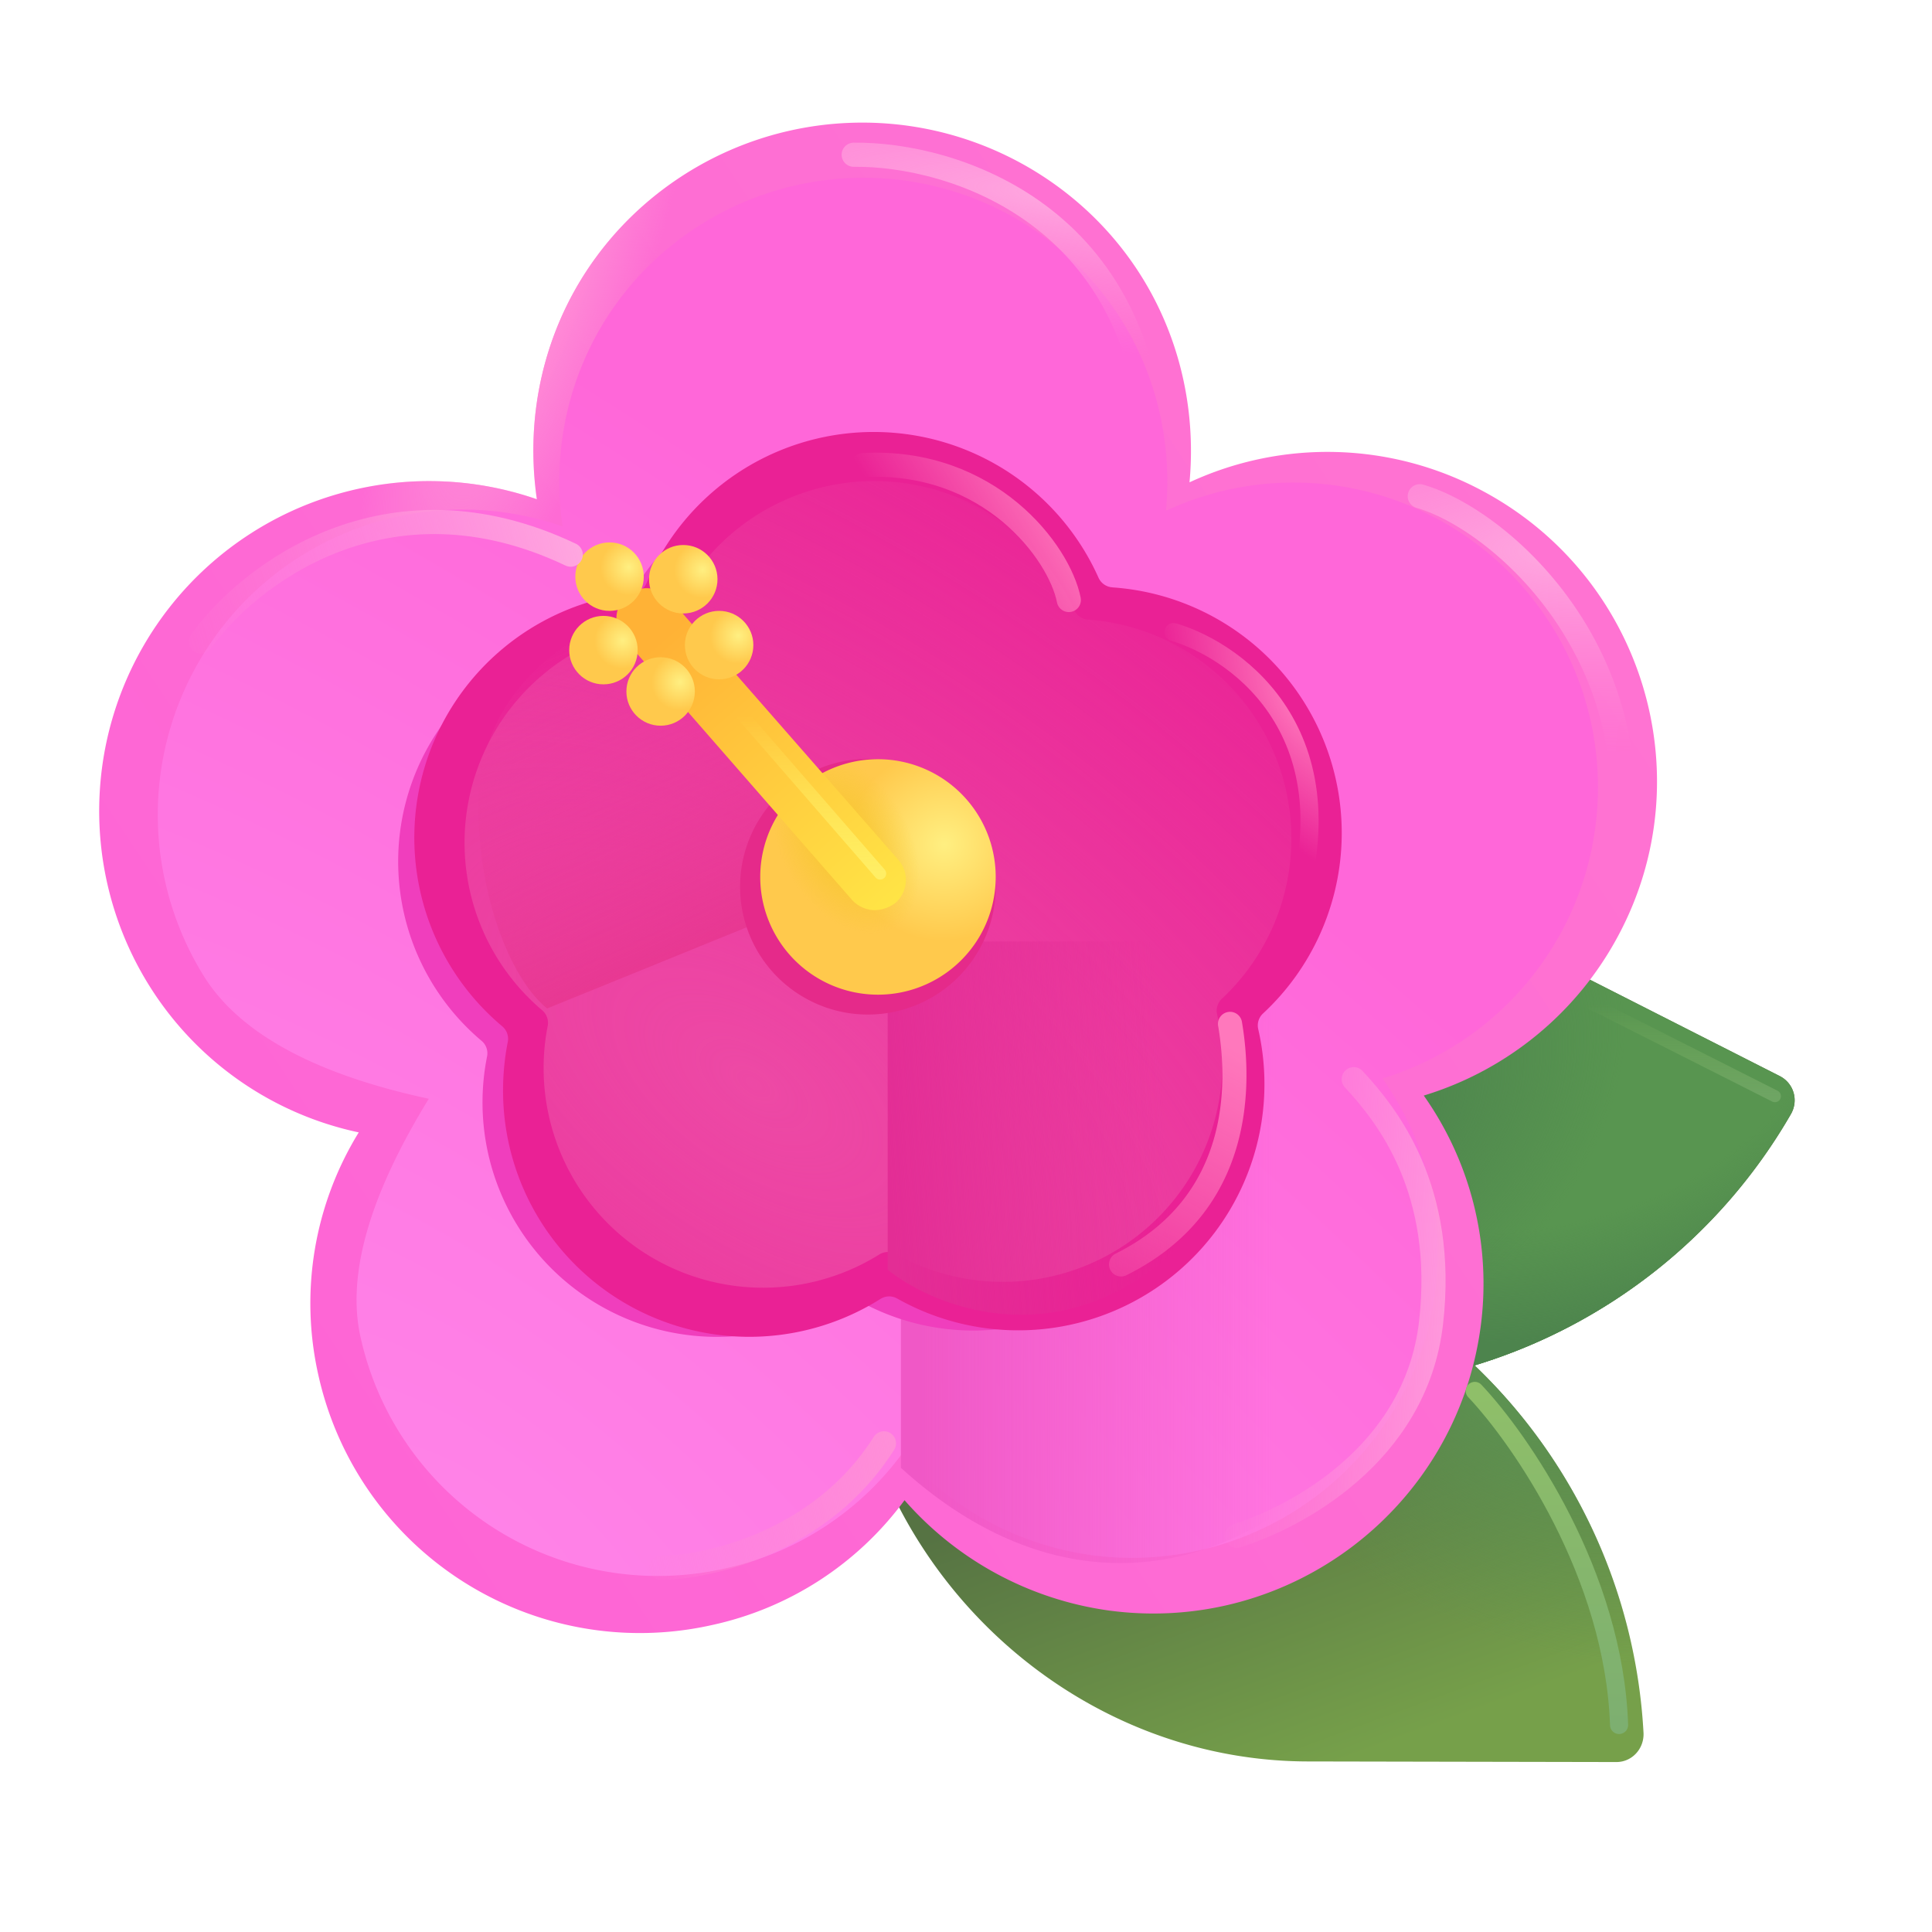
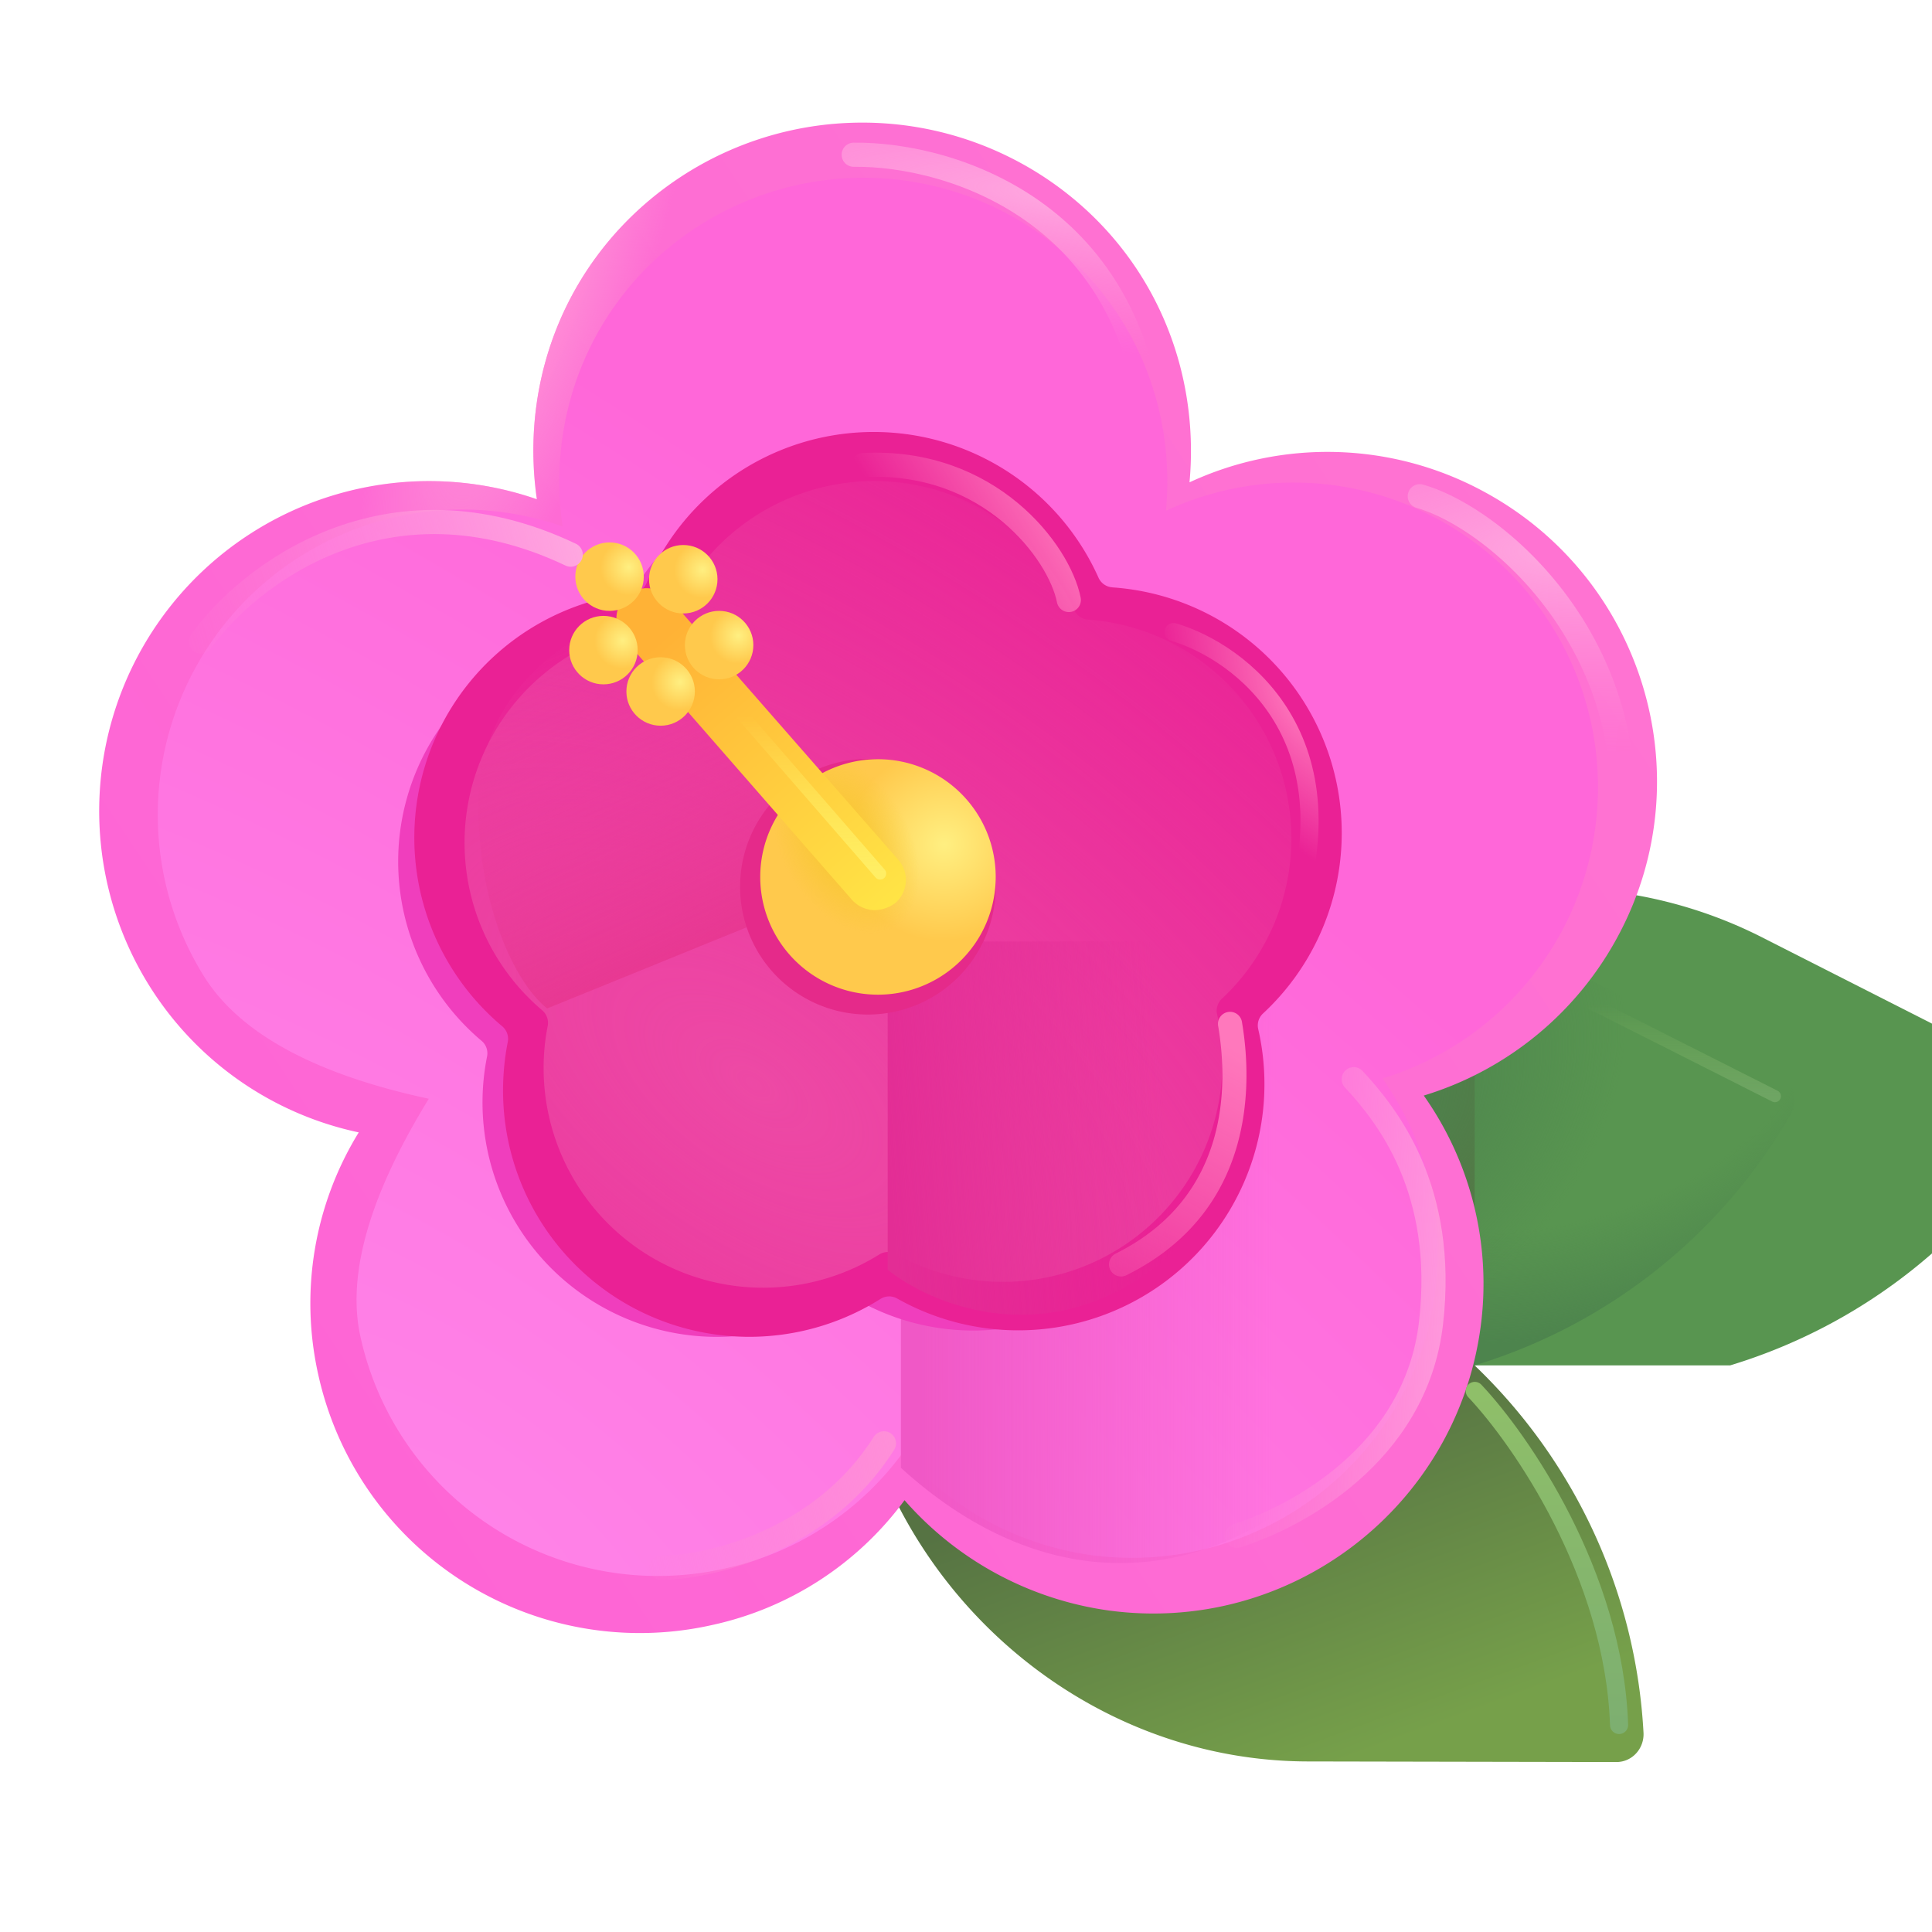
<svg xmlns="http://www.w3.org/2000/svg" fill="none" viewBox="0 0 32 32">
  <path fill="url(#svg-029f3c0b-a9f9-49c9-8d27-13ea915f2378-a)" d="M24.892 15.495c-3.7-1.85-8.39-.31-10.33 3.51l-.35.68a.5.5 0 0 0 .023.502.5.5 0 0 0-.223.418v.76c0 4.28 3.48 7.78 7.61 7.81l5.15.01c.26 0 .46-.22.45-.48a9.1 9.1 0 0 0-2.798-6.09 9.1 9.1 0 0 0 5.238-4.16.45.45 0 0 0-.18-.63z" />
-   <path fill="url(#svg-0c195e88-8c42-402b-8ca9-7bf7989d519e-b)" d="M24.892 15.495c-3.7-1.85-8.39-.31-10.33 3.51l-.35.68a.5.5 0 0 0 .023.502.5.5 0 0 0-.223.418v.76c0 4.28 3.48 7.78 7.61 7.81l5.15.01c.26 0 .46-.22.45-.48a9.1 9.1 0 0 0-2.798-6.09 9.1 9.1 0 0 0 5.238-4.16.45.45 0 0 0-.18-.63z" />
-   <path fill="#589550" d="M24.425 22.615h-4.233v-7.78a7.52 7.52 0 0 1 4.7.66l4.59 2.33c.23.12.31.4.18.63a9.1 9.1 0 0 1-5.238 4.16" />
+   <path fill="#589550" d="M24.425 22.615v-7.78a7.52 7.52 0 0 1 4.7.66l4.59 2.33c.23.12.31.4.18.63a9.1 9.1 0 0 1-5.238 4.16" />
  <path fill="url(#svg-20b3753f-b33e-4399-a1c5-086e392b63ac-c)" d="M24.425 22.615h-4.233v-7.78a7.52 7.52 0 0 1 4.7.66l4.59 2.33c.23.12.31.4.18.63a9.1 9.1 0 0 1-5.238 4.16" />
  <path fill="url(#svg-ff3a41b3-d9e4-4b74-9595-2c34e3dff273-d)" d="M24.425 22.615h-4.233v-7.78a7.52 7.52 0 0 1 4.7.66l4.59 2.33c.23.12.31.4.18.63a9.1 9.1 0 0 1-5.238 4.16" />
  <path fill="url(#svg-2ce4a35b-bb01-4dd2-a9cf-b46db4ed106e-e)" d="M24.552 8.129a5.43 5.43 0 0 0-4.85-.14c.15-1.618-.4-3.286-1.68-4.484a5.48 5.48 0 0 0-7.73.25c-1.18 1.258-1.63 2.926-1.4 4.514a5.463 5.463 0 0 0-6.43 8.04 5.42 5.42 0 0 0 3.48 2.447 5.4 5.4 0 0 0-.67 4.015 5.454 5.454 0 0 0 6.52 4.145 5.37 5.37 0 0 0 3.19-2.068 5.5 5.5 0 0 0 3.39 1.828c2.99.4 5.74-1.698 6.15-4.684a5.4 5.4 0 0 0-.94-3.846 5.45 5.45 0 0 0 3.22-2.646c1.42-2.647.41-5.953-2.25-7.371" />
  <path fill="url(#svg-3c2463bc-de36-42e8-9160-de40bbdb4b5f-f)" d="M24.552 8.129a5.43 5.43 0 0 0-4.85-.14c.15-1.618-.4-3.286-1.68-4.484a5.48 5.48 0 0 0-7.73.25c-1.18 1.258-1.63 2.926-1.4 4.514a5.463 5.463 0 0 0-6.43 8.04 5.42 5.42 0 0 0 3.48 2.447 5.4 5.4 0 0 0-.67 4.015 5.454 5.454 0 0 0 6.52 4.145 5.37 5.37 0 0 0 3.19-2.068 5.5 5.5 0 0 0 3.39 1.828c2.99.4 5.74-1.698 6.15-4.684a5.4 5.4 0 0 0-.94-3.846 5.45 5.45 0 0 0 3.22-2.646c1.42-2.647.41-5.953-2.25-7.371" />
  <g filter="url(#svg-0a7e0cc6-e30a-4662-85e4-a0c13351b17d-g)">
    <path fill="url(#svg-6e2a3dbc-d8e8-4cc7-be03-dd6c7615c168-h)" d="M23.797 8.59a5.01 5.01 0 0 0-4.485-.13c.14-1.498-.37-3.042-1.553-4.151a5.064 5.064 0 0 0-7.147.23c-1.09 1.166-1.507 2.71-1.294 4.18A5.05 5.05 0 0 0 5 9.199a5.06 5.06 0 0 0-1.627 6.963c.749 1.211 2.444 1.76 3.729 2.037-.657 1.073-1.427 2.623-1.131 3.945a5.043 5.043 0 0 0 6.028 3.837 4.96 4.96 0 0 0 2.95-1.914 5.08 5.08 0 0 0 3.134 1.692 5.066 5.066 0 0 0 5.686-4.336 5 5 0 0 0-.87-3.56 5.044 5.044 0 0 0 .898-9.274" />
  </g>
  <g filter="url(#svg-6150e351-10a3-4a02-9ae5-502e48c173ac-i)">
    <path fill="url(#svg-8fb72f21-6d03-47dc-bf45-b8be66aafc2f-j)" d="M14.922 20.219v4.093c4.5 4.094 9.187-.687 8.75-4.093-.35-2.725-2.48-3.636-3.5-3.75z" />
  </g>
  <g filter="url(#svg-b84cbd34-8a9f-4a77-8b14-5c7a9daae417-k)">
    <path fill="#F03EBD" d="M17.613 10.321a.27.27 0 0 1-.229-.159 3.884 3.884 0 0 0-7.122.084.27.27 0 0 1-.22.164 3.884 3.884 0 0 0-2.065 6.83c.075.063.11.163.09.26a3.883 3.883 0 0 0 5.873 4.048.27.27 0 0 1 .278-.007 3.884 3.884 0 0 0 5.688-4.247.27.27 0 0 1 .08-.258 3.884 3.884 0 0 0-2.373-6.715" />
  </g>
  <path fill="#EA2195" d="M18.423 9.728a.27.27 0 0 1-.228-.159 4.079 4.079 0 0 0-7.486.089.27.27 0 0 1-.22.163A4.079 4.079 0 0 0 8.32 17a.27.27 0 0 1 .09.26q-.077.39-.078.803a4.078 4.078 0 0 0 6.252 3.451.27.27 0 0 1 .277-.006 4.078 4.078 0 0 0 5.979-4.463.27.27 0 0 1 .079-.258 4.078 4.078 0 0 0-2.494-7.058" />
  <g filter="url(#svg-fa3243f3-907e-4374-b64a-a369ef176261-l)">
    <path fill="url(#svg-475a512f-83ea-4f2a-b1ee-ae3974f79914-m)" d="M18.02 10.263a.27.27 0 0 1-.228-.16 3.637 3.637 0 0 0-6.66.08.27.27 0 0 1-.22.164 3.636 3.636 0 0 0-1.932 6.386c.075.064.11.163.092.26q-.068.34-.068.7a3.636 3.636 0 0 0 5.56 3.085.27.27 0 0 1 .277-.006 3.636 3.636 0 0 0 5.318-3.971.27.27 0 0 1 .08-.259 3.636 3.636 0 0 0-2.219-6.28" />
  </g>
  <g filter="url(#svg-86538a86-caef-48c7-9385-b88a9e9f12a3-n)">
    <path fill="url(#svg-d45d7b36-a50c-418b-a75e-aa2c8c5abe5f-o)" d="m14.016 14.688-4.953 2.015c-.542-.427-1.141-1.719-1.141-3.375 0-1.997 1.719-2.974 2.656-3.172z" />
  </g>
  <g filter="url(#svg-ff0058bc-1a59-4b31-82e7-f7c57adf48fb-p)">
    <path fill="url(#svg-8cbbda36-e615-472b-9c67-513c9a0e6b16-q)" d="M14.703 15.594v5.437c.698.563 2.55 1.35 4.375 0s1.573-4.187 1.219-5.437z" />
  </g>
  <g filter="url(#svg-c1b5f171-9d75-4dfc-85c1-67033114c4bc-r)">
    <path fill="#E52A8A" d="M14.375 16.804a2.117 2.117 0 1 0 0-4.234 2.117 2.117 0 0 0 0 4.234" />
  </g>
  <path fill="url(#svg-47e0a328-6c32-4bad-88e9-4d993db903f1-s)" d="M14.542 16.475a1.95 1.95 0 1 0 0-3.9 1.95 1.95 0 0 0 0 3.9" />
  <path fill="url(#svg-19a110a2-7f73-4e6c-89d4-06a2c21d33a8-t)" d="M14.542 16.475a1.95 1.95 0 1 0 0-3.9 1.95 1.95 0 0 0 0 3.9" />
  <path fill="url(#svg-c229932b-d12d-4fbc-86a6-92d011a2450c-u)" d="M14.492 15.075c-.14 0-.28-.06-.38-.17l-3.78-4.33a.505.505 0 0 1 .05-.71c.21-.18.52-.16.71.05l3.79 4.33c.18.21.16.52-.05.71a.6.6 0 0 1-.34.12" />
  <circle cx="10.096" cy="9.551" r=".567" fill="url(#svg-0c62441e-039b-48de-bf57-6baa38ba52d0-v)" />
  <circle cx="11.317" cy="9.594" r=".567" fill="url(#svg-df4116c4-4ad3-4766-bf8d-ffe157c47897-w)" />
  <circle cx="11.911" cy="10.685" r=".567" fill="url(#svg-b8d1d352-7cf8-415a-b28c-8ef75b6ec638-x)" />
  <circle cx="10.942" cy="11.453" r=".567" fill="url(#svg-9932ffe6-0055-4f4e-bd70-9ecbedf8fd80-y)" />
  <circle cx="9.995" cy="10.768" r=".567" fill="url(#svg-b8fb1c3b-e151-4a92-b4a1-973021bf30cc-z)" />
  <g filter="url(#svg-c46a9e8a-7c15-425f-a088-be8c0b8cac12-A)">
    <path fill="url(#svg-e5a73e76-9dcb-4e68-8ecb-ef69dc16402f-B)" d="M20.572 16.936a.2.2 0 1 0-.394.066zm-2.083 3.823a.2.2 0 1 0 .179.357zm1.689-3.757c.163.97.185 2.82-1.69 3.757l.18.357c2.125-1.062 2.074-3.17 1.904-4.18z" />
  </g>
  <g filter="url(#svg-5f1a6aaa-abdc-45d4-892f-d44329d5309b-C)">
    <path stroke="url(#svg-6aa1e96f-a0dc-4ecc-8c57-bdc06ce24fb7-D)" stroke-linecap="round" stroke-width=".4" d="M17.703 9.938c-.156-.792-1.312-2.344-3.406-2.235" />
  </g>
  <g filter="url(#svg-a7aa2dfc-e0f7-4edf-8ce3-85200fb0333e-E)">
    <path stroke="url(#svg-732998d5-d457-42a1-a156-ea6c60fd1f2c-F)" stroke-linecap="round" stroke-width=".3" d="M19.438 10.469c1.109.328 3.043 1.772 1.906 4.922" />
  </g>
  <g filter="url(#svg-039c3a11-af6a-4bc7-81e3-0d4c84a8a13c-G)">
    <path stroke="url(#svg-b8c99702-dbd3-4b03-918a-68cc44349b12-H)" stroke-linecap="round" stroke-width=".4" d="M3.328 10.625C4.1 9.542 6.403 7.737 9.453 9.187" />
  </g>
  <g filter="url(#svg-180248bd-e184-4b39-aee2-fc2ee52b42c3-I)">
    <path stroke="url(#svg-33e7eec7-a7b3-43ed-b0d8-bb9bf7d77ccc-J)" stroke-linecap="round" stroke-width=".4" d="M14.14 2.563c1.626-.021 4.894.98 4.97 5.156" />
  </g>
  <g filter="url(#svg-5c40162c-da9d-4e57-96df-160ed7210893-K)">
    <path stroke="url(#svg-cf0ad513-8fc8-438b-a19e-62993366cc92-L)" stroke-linecap="round" stroke-width=".4" d="M23.516 8.219c1.49.427 4.437 3.156 2.968 7.187" />
  </g>
  <g filter="url(#svg-e2a6c652-0d07-412d-bb74-fe3a784c464e-M)">
    <path stroke="url(#svg-d7a55b32-a36b-4202-a235-491cced785b4-N)" stroke-linecap="round" stroke-width=".4" d="M22.422 17.875c.562.604 1.531 1.831 1.281 4.031s-2.281 3.24-3.219 3.532" />
  </g>
  <g filter="url(#svg-e21a02b0-d0d5-42e8-950f-4d0e470f13e1-O)">
    <path stroke="url(#svg-d4eee2a0-cb45-4ac0-b3b1-6b0c5c5a3fc4-P)" stroke-linecap="round" stroke-width=".4" d="M10.953 25.969c.802-.01 2.663-.438 3.688-2.063" />
  </g>
  <g filter="url(#svg-5d236a95-b023-4902-acc4-63334308c08a-Q)">
    <path stroke="url(#svg-b5536284-cb90-4c88-ab4c-9ed8be37371c-R)" stroke-linecap="round" stroke-width=".2" d="m12.297 11.844 2.281 2.625" />
  </g>
  <g filter="url(#svg-a253a8cc-95e3-4360-a0a6-ce230a803304-S)">
    <path stroke="url(#svg-b852f11a-8f07-4382-9909-66b3dce662a9-T)" stroke-linecap="round" stroke-width=".3" d="M24.427 23.038c.761.805 2.305 3.04 2.39 5.533" />
  </g>
  <g filter="url(#svg-45a244e3-cd89-4917-beda-067948ba85a9-U)">
    <path stroke="url(#svg-d4d97b14-cd3b-4938-a456-b1b418284905-V)" stroke-linecap="round" stroke-opacity=".6" stroke-width=".2" d="m26.367 16.625 3.031 1.531" />
  </g>
  <defs>
    <filter id="svg-0a7e0cc6-e30a-4662-85e4-a0c13351b17d-g" width="24.858" height="24.159" x="2.114" y="2.445" color-interpolation-filters="sRGB" filterUnits="userSpaceOnUse">
      <feFlood flood-opacity="0" result="BackgroundImageFix" />
      <feBlend in="SourceGraphic" in2="BackgroundImageFix" result="shape" />
      <feGaussianBlur result="effect1_foregroundBlur_28327_7361" stdDeviation=".25" />
    </filter>
    <filter id="svg-6150e351-10a3-4a02-9ae5-502e48c173ac-i" width="9.778" height="10.421" x="14.422" y="15.969" color-interpolation-filters="sRGB" filterUnits="userSpaceOnUse">
      <feFlood flood-opacity="0" result="BackgroundImageFix" />
      <feBlend in="SourceGraphic" in2="BackgroundImageFix" result="shape" />
      <feGaussianBlur result="effect1_foregroundBlur_28327_7361" stdDeviation=".25" />
    </filter>
    <filter id="svg-b84cbd34-8a9f-4a77-8b14-5c7a9daae417-k" width="16.626" height="16.269" x="5.595" y="6.872" color-interpolation-filters="sRGB" filterUnits="userSpaceOnUse">
      <feFlood flood-opacity="0" result="BackgroundImageFix" />
      <feBlend in="SourceGraphic" in2="BackgroundImageFix" result="shape" />
      <feGaussianBlur result="effect1_foregroundBlur_28327_7361" stdDeviation=".5" />
    </filter>
    <filter id="svg-fa3243f3-907e-4374-b64a-a369ef176261-l" width="14.194" height="13.859" x="7.445" y="7.719" color-interpolation-filters="sRGB" filterUnits="userSpaceOnUse">
      <feFlood flood-opacity="0" result="BackgroundImageFix" />
      <feBlend in="SourceGraphic" in2="BackgroundImageFix" result="shape" />
      <feGaussianBlur result="effect1_foregroundBlur_28327_7361" stdDeviation=".125" />
    </filter>
    <filter id="svg-86538a86-caef-48c7-9385-b88a9e9f12a3-n" width="7.094" height="7.547" x="7.422" y="9.656" color-interpolation-filters="sRGB" filterUnits="userSpaceOnUse">
      <feFlood flood-opacity="0" result="BackgroundImageFix" />
      <feBlend in="SourceGraphic" in2="BackgroundImageFix" result="shape" />
      <feGaussianBlur result="effect1_foregroundBlur_28327_7361" stdDeviation=".25" />
    </filter>
    <filter id="svg-ff0058bc-1a59-4b31-82e7-f7c57adf48fb-p" width="6.345" height="6.683" x="14.453" y="15.344" color-interpolation-filters="sRGB" filterUnits="userSpaceOnUse">
      <feFlood flood-opacity="0" result="BackgroundImageFix" />
      <feBlend in="SourceGraphic" in2="BackgroundImageFix" result="shape" />
      <feGaussianBlur result="effect1_foregroundBlur_28327_7361" stdDeviation=".125" />
    </filter>
    <filter id="svg-c1b5f171-9d75-4dfc-85c1-67033114c4bc-r" width="5.234" height="5.234" x="11.758" y="12.07" color-interpolation-filters="sRGB" filterUnits="userSpaceOnUse">
      <feFlood flood-opacity="0" result="BackgroundImageFix" />
      <feBlend in="SourceGraphic" in2="BackgroundImageFix" result="shape" />
      <feGaussianBlur result="effect1_foregroundBlur_28327_7361" stdDeviation=".25" />
    </filter>
    <filter id="svg-c46a9e8a-7c15-425f-a088-be8c0b8cac12-A" width="3.068" height="5.169" x="17.978" y="16.369" color-interpolation-filters="sRGB" filterUnits="userSpaceOnUse">
      <feFlood flood-opacity="0" result="BackgroundImageFix" />
      <feBlend in="SourceGraphic" in2="BackgroundImageFix" result="shape" />
      <feGaussianBlur result="effect1_foregroundBlur_28327_7361" stdDeviation=".2" />
    </filter>
    <filter id="svg-5f1a6aaa-abdc-45d4-892f-d44329d5309b-C" width="4.606" height="3.44" x="13.697" y="7.098" color-interpolation-filters="sRGB" filterUnits="userSpaceOnUse">
      <feFlood flood-opacity="0" result="BackgroundImageFix" />
      <feBlend in="SourceGraphic" in2="BackgroundImageFix" result="shape" />
      <feGaussianBlur result="effect1_foregroundBlur_28327_7361" stdDeviation=".2" />
    </filter>
    <filter id="svg-a7aa2dfc-e0f7-4edf-8ce3-85200fb0333e-E" width="3.153" height="5.822" x="18.988" y="10.019" color-interpolation-filters="sRGB" filterUnits="userSpaceOnUse">
      <feFlood flood-opacity="0" result="BackgroundImageFix" />
      <feBlend in="SourceGraphic" in2="BackgroundImageFix" result="shape" />
      <feGaussianBlur result="effect1_foregroundBlur_28327_7361" stdDeviation=".15" />
    </filter>
    <filter id="svg-039c3a11-af6a-4bc7-81e3-0d4c84a8a13c-G" width="7.325" height="3.18" x="2.728" y="8.045" color-interpolation-filters="sRGB" filterUnits="userSpaceOnUse">
      <feFlood flood-opacity="0" result="BackgroundImageFix" />
      <feBlend in="SourceGraphic" in2="BackgroundImageFix" result="shape" />
      <feGaussianBlur result="effect1_foregroundBlur_28327_7361" stdDeviation=".2" />
    </filter>
    <filter id="svg-180248bd-e184-4b39-aee2-fc2ee52b42c3-I" width="6.169" height="6.356" x="13.541" y="1.962" color-interpolation-filters="sRGB" filterUnits="userSpaceOnUse">
      <feFlood flood-opacity="0" result="BackgroundImageFix" />
      <feBlend in="SourceGraphic" in2="BackgroundImageFix" result="shape" />
      <feGaussianBlur result="effect1_foregroundBlur_28327_7361" stdDeviation=".2" />
    </filter>
    <filter id="svg-5c40162c-da9d-4e57-96df-160ed7210893-K" width="4.568" height="8.387" x="22.916" y="7.619" color-interpolation-filters="sRGB" filterUnits="userSpaceOnUse">
      <feFlood flood-opacity="0" result="BackgroundImageFix" />
      <feBlend in="SourceGraphic" in2="BackgroundImageFix" result="shape" />
      <feGaussianBlur result="effect1_foregroundBlur_28327_7361" stdDeviation=".2" />
    </filter>
    <filter id="svg-e2a6c652-0d07-412d-bb74-fe3a784c464e-M" width="4.459" height="8.762" x="19.884" y="17.275" color-interpolation-filters="sRGB" filterUnits="userSpaceOnUse">
      <feFlood flood-opacity="0" result="BackgroundImageFix" />
      <feBlend in="SourceGraphic" in2="BackgroundImageFix" result="shape" />
      <feGaussianBlur result="effect1_foregroundBlur_28327_7361" stdDeviation=".2" />
    </filter>
    <filter id="svg-e21a02b0-d0d5-42e8-950f-4d0e470f13e1-O" width="4.888" height="3.262" x="10.353" y="23.306" color-interpolation-filters="sRGB" filterUnits="userSpaceOnUse">
      <feFlood flood-opacity="0" result="BackgroundImageFix" />
      <feBlend in="SourceGraphic" in2="BackgroundImageFix" result="shape" />
      <feGaussianBlur result="effect1_foregroundBlur_28327_7361" stdDeviation=".2" />
    </filter>
    <filter id="svg-5d236a95-b023-4902-acc4-63334308c08a-Q" width="2.881" height="3.225" x="11.997" y="11.544" color-interpolation-filters="sRGB" filterUnits="userSpaceOnUse">
      <feFlood flood-opacity="0" result="BackgroundImageFix" />
      <feBlend in="SourceGraphic" in2="BackgroundImageFix" result="shape" />
      <feGaussianBlur result="effect1_foregroundBlur_28327_7361" stdDeviation=".1" />
    </filter>
    <filter id="svg-a253a8cc-95e3-4360-a0a6-ce230a803304-S" width="3.491" height="6.633" x="23.877" y="22.488" color-interpolation-filters="sRGB" filterUnits="userSpaceOnUse">
      <feFlood flood-opacity="0" result="BackgroundImageFix" />
      <feBlend in="SourceGraphic" in2="BackgroundImageFix" result="shape" />
      <feGaussianBlur result="effect1_foregroundBlur_28327_7361" stdDeviation=".2" />
    </filter>
    <filter id="svg-45a244e3-cd89-4917-beda-067948ba85a9-U" width="3.631" height="2.131" x="26.067" y="16.325" color-interpolation-filters="sRGB" filterUnits="userSpaceOnUse">
      <feFlood flood-opacity="0" result="BackgroundImageFix" />
      <feBlend in="SourceGraphic" in2="BackgroundImageFix" result="shape" />
      <feGaussianBlur result="effect1_foregroundBlur_28327_7361" stdDeviation=".1" />
    </filter>
    <radialGradient id="svg-0c195e88-8c42-402b-8ca9-7bf7989d519e-b" cx="0" cy="0" r="1" gradientTransform="matrix(-1.934 3.546 -5.742 -3.132 25.099 22.876)" gradientUnits="userSpaceOnUse">
      <stop stop-color="#5C9452" />
      <stop offset="1" stop-color="#5C9452" stop-opacity="0" />
    </radialGradient>
    <radialGradient id="svg-20b3753f-b33e-4399-a1c5-086e392b63ac-c" cx="0" cy="0" r="1" gradientTransform="matrix(.683 5.406 -7.853 .992 24.958 16.781)" gradientUnits="userSpaceOnUse">
      <stop offset=".659" stop-color="#4D844D" stop-opacity="0" />
      <stop offset="1" stop-color="#4D844D" />
    </radialGradient>
    <radialGradient id="svg-ff3a41b3-d9e4-4b74-9595-2c34e3dff273-d" cx="0" cy="0" r="1" gradientTransform="matrix(2.438 2.219 -3.223 3.541 22.89 18.406)" gradientUnits="userSpaceOnUse">
      <stop stop-color="#4D844D" />
      <stop offset="1" stop-color="#4D844D" stop-opacity="0" />
    </radialGradient>
    <radialGradient id="svg-3c2463bc-de36-42e8-9160-de40bbdb4b5f-f" cx="0" cy="0" r="1" gradientTransform="matrix(1.812 .593 -2.281 6.973 8.828 4.403)" gradientUnits="userSpaceOnUse">
      <stop stop-color="#FF9BD8" />
      <stop offset="1" stop-color="#FF9BD8" stop-opacity="0" />
    </radialGradient>
    <radialGradient id="svg-6e2a3dbc-d8e8-4cc7-be03-dd6c7615c168-h" cx="0" cy="0" r="1" gradientTransform="matrix(10.486 -13.44 34.098 26.604 7.905 25.565)" gradientUnits="userSpaceOnUse">
      <stop stop-color="#FF83E8" />
      <stop offset="1" stop-color="#FF67D9" />
    </radialGradient>
    <radialGradient id="svg-475a512f-83ea-4f2a-b1ee-ae3974f79914-m" cx="0" cy="0" r="1" gradientTransform="matrix(6.875 -9.625 18.813 13.438 12.453 17.938)" gradientUnits="userSpaceOnUse">
      <stop stop-color="#ED49A5" />
      <stop offset="1" stop-color="#ED4AA5" stop-opacity="0" />
    </radialGradient>
    <radialGradient id="svg-47e0a328-6c32-4bad-88e9-4d993db903f1-s" cx="0" cy="0" r="1" gradientTransform="rotate(151.213 6.026 9)scale(1.622 1.593)" gradientUnits="userSpaceOnUse">
      <stop stop-color="#FFEF81" />
      <stop offset="1" stop-color="#FFC94C" />
    </radialGradient>
    <radialGradient id="svg-19a110a2-7f73-4e6c-89d4-06a2c21d33a8-t" cx="0" cy="0" r="1" gradientTransform="rotate(-119.985 11.037 2.942)scale(1.612 1.065)" gradientUnits="userSpaceOnUse">
      <stop stop-color="#F5C72A" />
      <stop offset="1" stop-color="#F5C72A" stop-opacity="0" />
    </radialGradient>
    <radialGradient id="svg-0c62441e-039b-48de-bf57-6baa38ba52d0-v" cx="0" cy="0" r="1" gradientTransform="matrix(-.414 .227 -.223 -.406 10.415 9.393)" gradientUnits="userSpaceOnUse">
      <stop stop-color="#FFEF81" />
      <stop offset="1" stop-color="#FFC94C" />
    </radialGradient>
    <radialGradient id="svg-df4116c4-4ad3-4766-bf8d-ffe157c47897-w" cx="0" cy="0" r="1" gradientTransform="matrix(-.414 .227 -.223 -.406 11.637 9.437)" gradientUnits="userSpaceOnUse">
      <stop stop-color="#FFEF81" />
      <stop offset="1" stop-color="#FFC94C" />
    </radialGradient>
    <radialGradient id="svg-b8d1d352-7cf8-415a-b28c-8ef75b6ec638-x" cx="0" cy="0" r="1" gradientTransform="matrix(-.414 .227 -.223 -.406 12.23 10.528)" gradientUnits="userSpaceOnUse">
      <stop stop-color="#FFEF81" />
      <stop offset="1" stop-color="#FFC94C" />
    </radialGradient>
    <radialGradient id="svg-9932ffe6-0055-4f4e-bd70-9ecbedf8fd80-y" cx="0" cy="0" r="1" gradientTransform="matrix(-.414 .227 -.223 -.406 11.262 11.296)" gradientUnits="userSpaceOnUse">
      <stop stop-color="#FFEF81" />
      <stop offset="1" stop-color="#FFC94C" />
    </radialGradient>
    <radialGradient id="svg-b8fb1c3b-e151-4a92-b4a1-973021bf30cc-z" cx="0" cy="0" r="1" gradientTransform="matrix(-.414 .227 -.223 -.406 10.315 10.61)" gradientUnits="userSpaceOnUse">
      <stop stop-color="#FFEF81" />
      <stop offset="1" stop-color="#FFC94C" />
    </radialGradient>
    <radialGradient id="svg-732998d5-d457-42a1-a156-ea6c60fd1f2c-F" cx="0" cy="0" r="1" gradientTransform="matrix(-1.344 .922 -2.009 -2.929 21.531 11.703)" gradientUnits="userSpaceOnUse">
      <stop stop-color="#FF78BC" />
      <stop offset="1" stop-color="#FF78BC" stop-opacity="0" />
    </radialGradient>
    <radialGradient id="svg-33e7eec7-a7b3-43ed-b0d8-bb9bf7d77ccc-J" cx="0" cy="0" r="1" gradientTransform="rotate(97.306 7.44 9.457)scale(2.457 14.248)" gradientUnits="userSpaceOnUse">
      <stop stop-color="#FFA8E0" />
      <stop offset="0" stop-color="#FFA8E0" />
      <stop offset="1" stop-color="#FF88D5" stop-opacity="0" />
    </radialGradient>
    <radialGradient id="svg-cf0ad513-8fc8-438b-a19e-62993366cc92-L" cx="0" cy="0" r="1" gradientTransform="rotate(93.551 8.611 16.732)scale(3.241 9.21)" gradientUnits="userSpaceOnUse">
      <stop stop-color="#FFA8E0" />
      <stop offset="0" stop-color="#FFA8E0" />
      <stop offset="1" stop-color="#FF88D5" stop-opacity="0" />
    </radialGradient>
    <linearGradient id="svg-029f3c0b-a9f9-49c9-8d27-13ea915f2378-a" x1="24.024" x2="21.868" y1="28.517" y2="22.662" gradientUnits="userSpaceOnUse">
      <stop stop-color="#76A04A" />
      <stop offset=".931" stop-color="#567343" />
    </linearGradient>
    <linearGradient id="svg-2ce4a35b-bb01-4dd2-a9cf-b46db4ed106e-e" x1="4.833" x2="39.364" y1="22.847" y2="-.131" gradientUnits="userSpaceOnUse">
      <stop stop-color="#FE65D5" />
      <stop offset="1" stop-color="#FF7CD0" />
    </linearGradient>
    <linearGradient id="svg-8fb72f21-6d03-47dc-bf45-b8be66aafc2f-j" x1="15.234" x2="21.141" y1="22.719" y2="22.719" gradientUnits="userSpaceOnUse">
      <stop stop-color="#F058C6" />
      <stop offset="1" stop-color="#F058C6" stop-opacity="0" />
    </linearGradient>
    <linearGradient id="svg-d45d7b36-a50c-418b-a75e-aa2c8c5abe5f-o" x1="12.234" x2="9.734" y1="15.781" y2="10.156" gradientUnits="userSpaceOnUse">
      <stop stop-color="#E73790" />
      <stop offset="1" stop-color="#ED3FA3" stop-opacity="0" />
    </linearGradient>
    <linearGradient id="svg-8cbbda36-e615-472b-9c67-513c9a0e6b16-q" x1="14.703" x2="19.297" y1="19" y2="18.685" gradientUnits="userSpaceOnUse">
      <stop stop-color="#E32D95" />
      <stop offset="1" stop-color="#E32D95" stop-opacity="0" />
    </linearGradient>
    <linearGradient id="svg-c229932b-d12d-4fbc-86a6-92d011a2450c-u" x1="11.047" x2="15.004" y1="10.5" y2="15.075" gradientUnits="userSpaceOnUse">
      <stop stop-color="#FFB236" />
      <stop offset="1" stop-color="#FFE646" />
    </linearGradient>
    <linearGradient id="svg-e5a73e76-9dcb-4e68-8ecb-ef69dc16402f-B" x1="20.891" x2="18.125" y1="17.625" y2="22.797" gradientUnits="userSpaceOnUse">
      <stop stop-color="#FF78BC" />
      <stop offset="1" stop-color="#FF78BC" stop-opacity="0" />
    </linearGradient>
    <linearGradient id="svg-6aa1e96f-a0dc-4ecc-8c57-bdc06ce24fb7-D" x1="18.188" x2="15.941" y1="9.234" y2="10.59" gradientUnits="userSpaceOnUse">
      <stop stop-color="#FF78BC" />
      <stop offset="1" stop-color="#FF78BC" stop-opacity="0" />
    </linearGradient>
    <linearGradient id="svg-b8c99702-dbd3-4b03-918a-68cc44349b12-H" x1="9.766" x2="2.828" y1="9.187" y2="11.187" gradientUnits="userSpaceOnUse">
      <stop stop-color="#FFA8E0" />
      <stop offset="1" stop-color="#FF88D5" stop-opacity="0" />
    </linearGradient>
    <linearGradient id="svg-d7a55b32-a36b-4202-a235-491cced785b4-N" x1="25.078" x2="20.377" y1="17.188" y2="16.941" gradientUnits="userSpaceOnUse">
      <stop stop-color="#FFA8E0" />
      <stop offset="1" stop-color="#FF88D5" stop-opacity="0" />
    </linearGradient>
    <linearGradient id="svg-d4eee2a0-cb45-4ac0-b3b1-6b0c5c5a3fc4-P" x1="14.829" x2="10.427" y1="24.47" y2="25.203" gradientUnits="userSpaceOnUse">
      <stop stop-color="#FF8FD8" />
      <stop offset="1" stop-color="#FF88D5" stop-opacity="0" />
    </linearGradient>
    <linearGradient id="svg-b5536284-cb90-4c88-ab4c-9ed8be37371c-R" x1="14.953" x2="14.942" y1="14.469" y2="11.834" gradientUnits="userSpaceOnUse">
      <stop stop-color="#FFEE64" />
      <stop offset="1" stop-color="#FFEE64" stop-opacity="0" />
    </linearGradient>
    <linearGradient id="svg-b852f11a-8f07-4382-9909-66b3dce662a9-T" x1="27.21" x2="27.163" y1="28.571" y2="23.017" gradientUnits="userSpaceOnUse">
      <stop stop-color="#7DAF70" />
      <stop offset="1" stop-color="#8FBF69" />
    </linearGradient>
    <linearGradient id="svg-d4d97b14-cd3b-4938-a456-b1b418284905-V" x1="29.897" x2="29.894" y1="18.156" y2="16.619" gradientUnits="userSpaceOnUse">
      <stop stop-color="#7DAF70" />
      <stop offset="1" stop-color="#8FBF69" stop-opacity="0" />
    </linearGradient>
  </defs>
</svg>